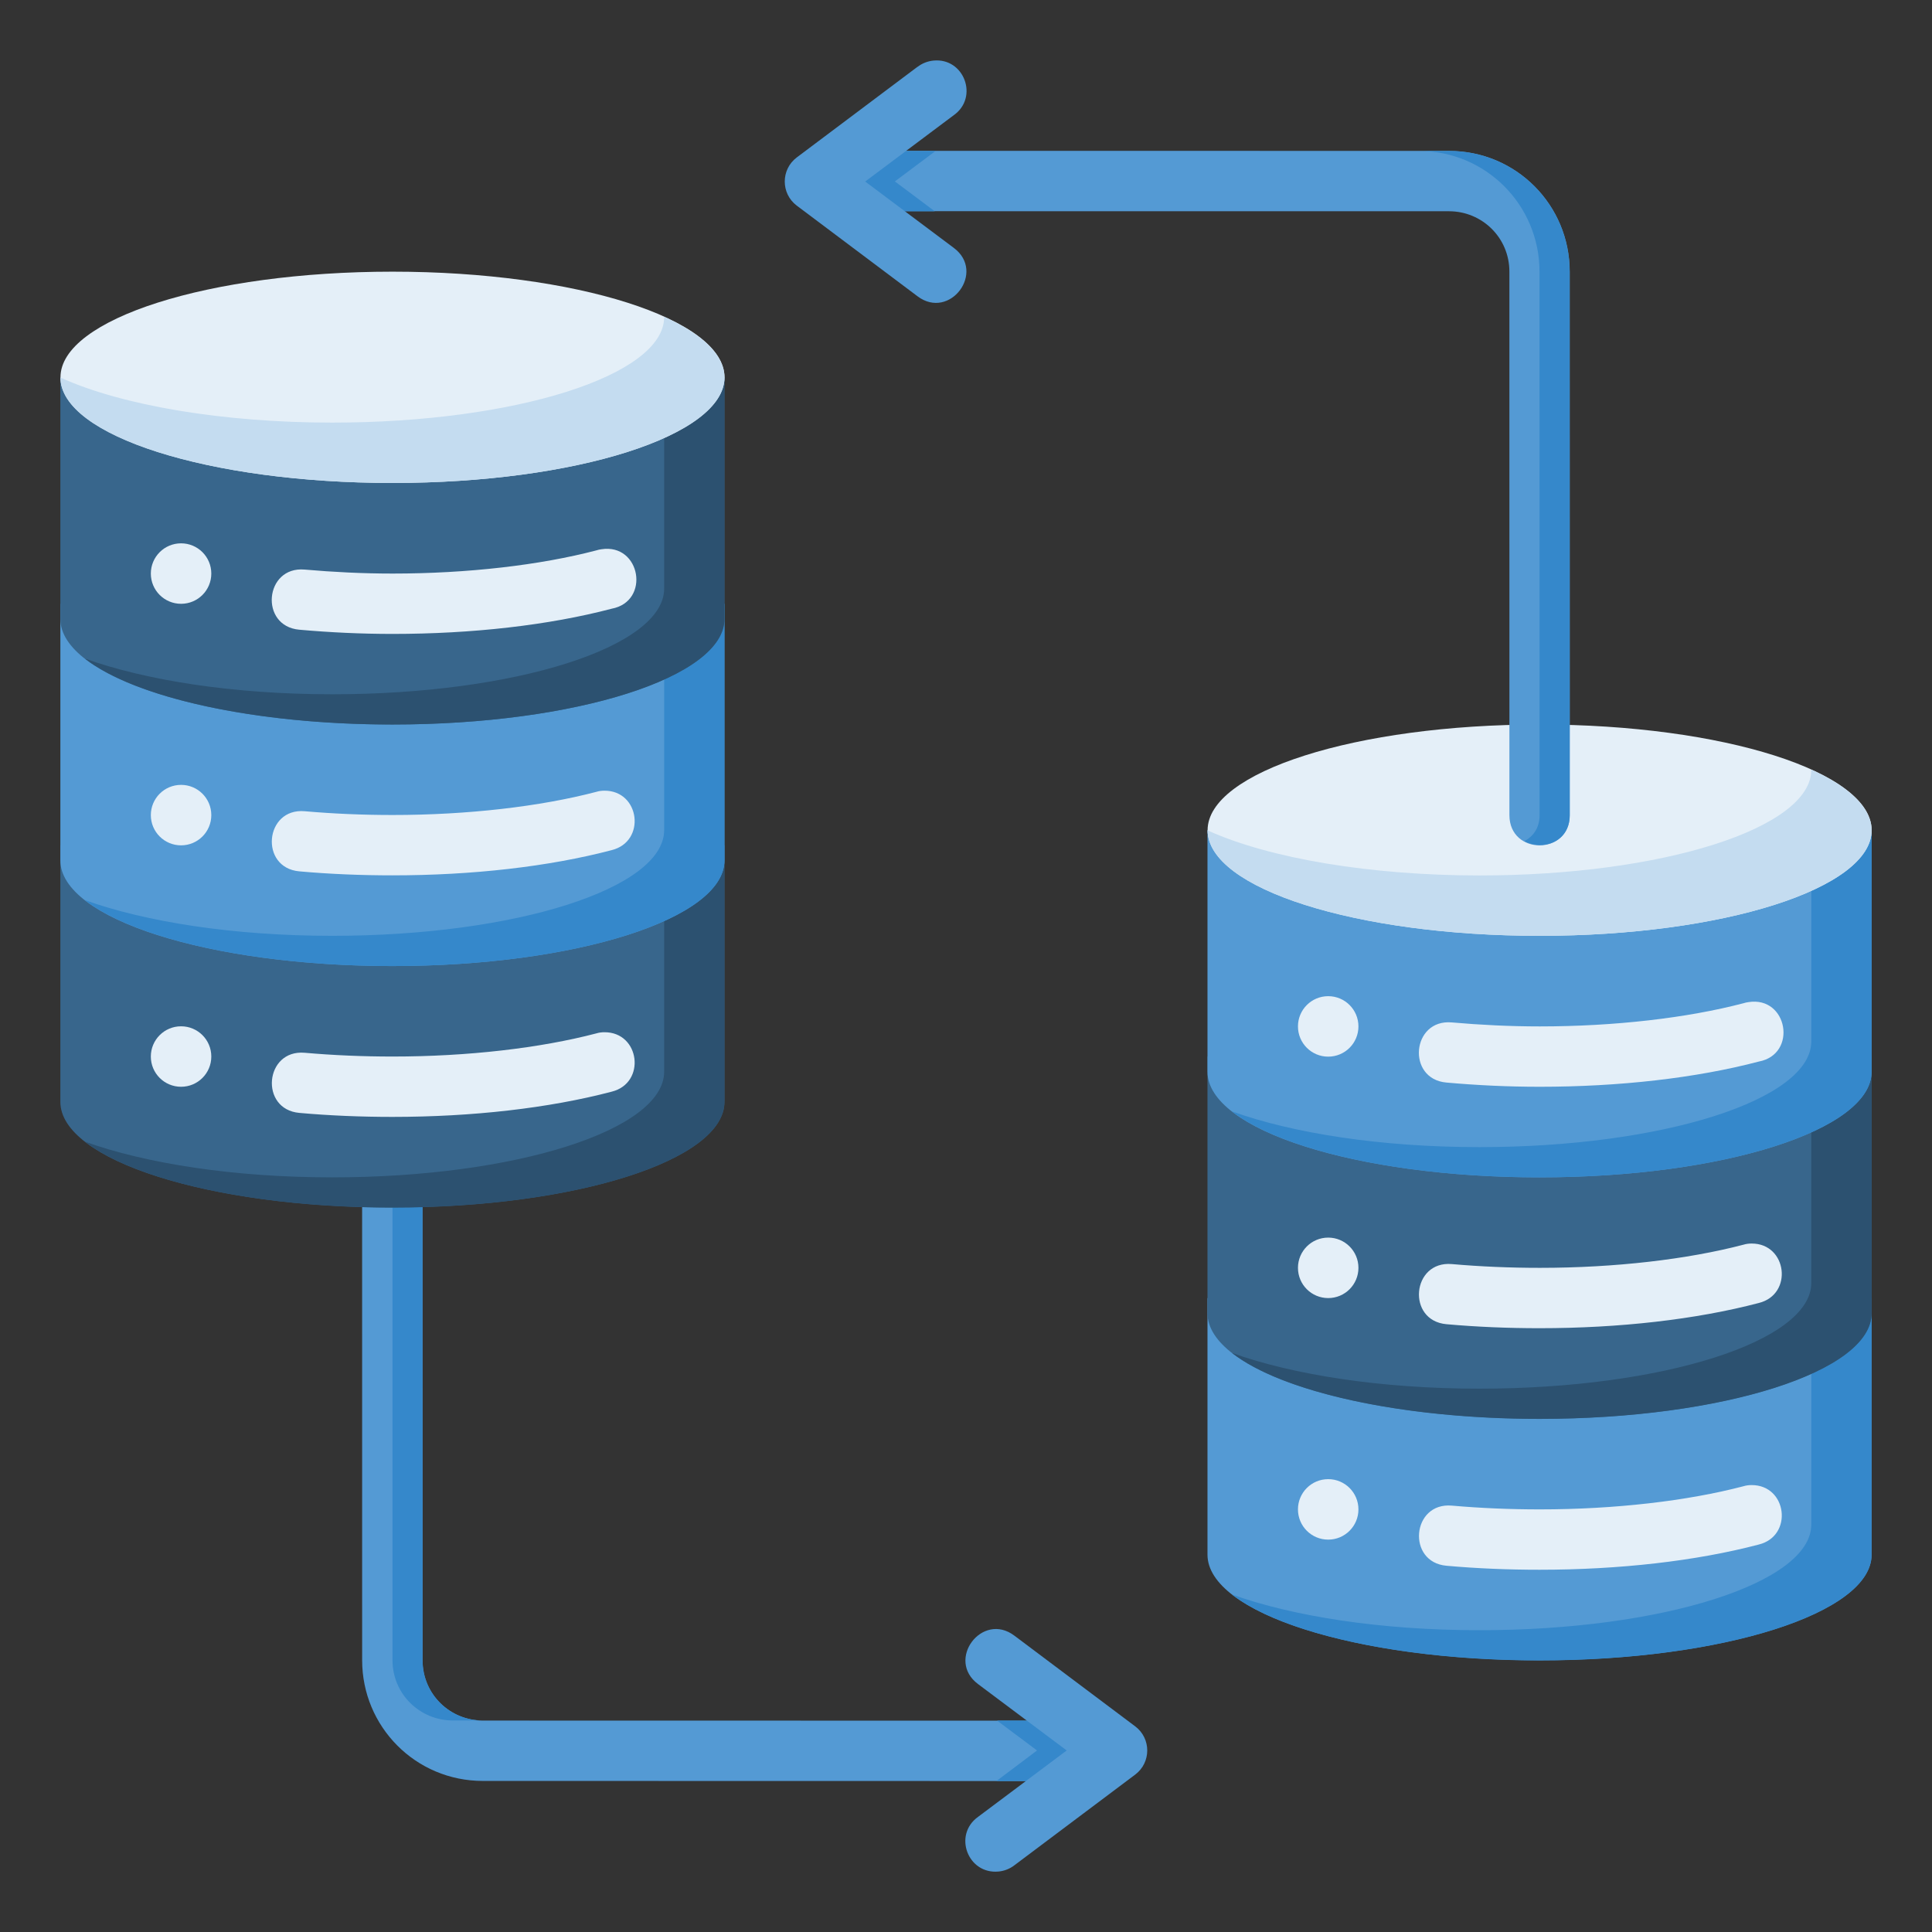
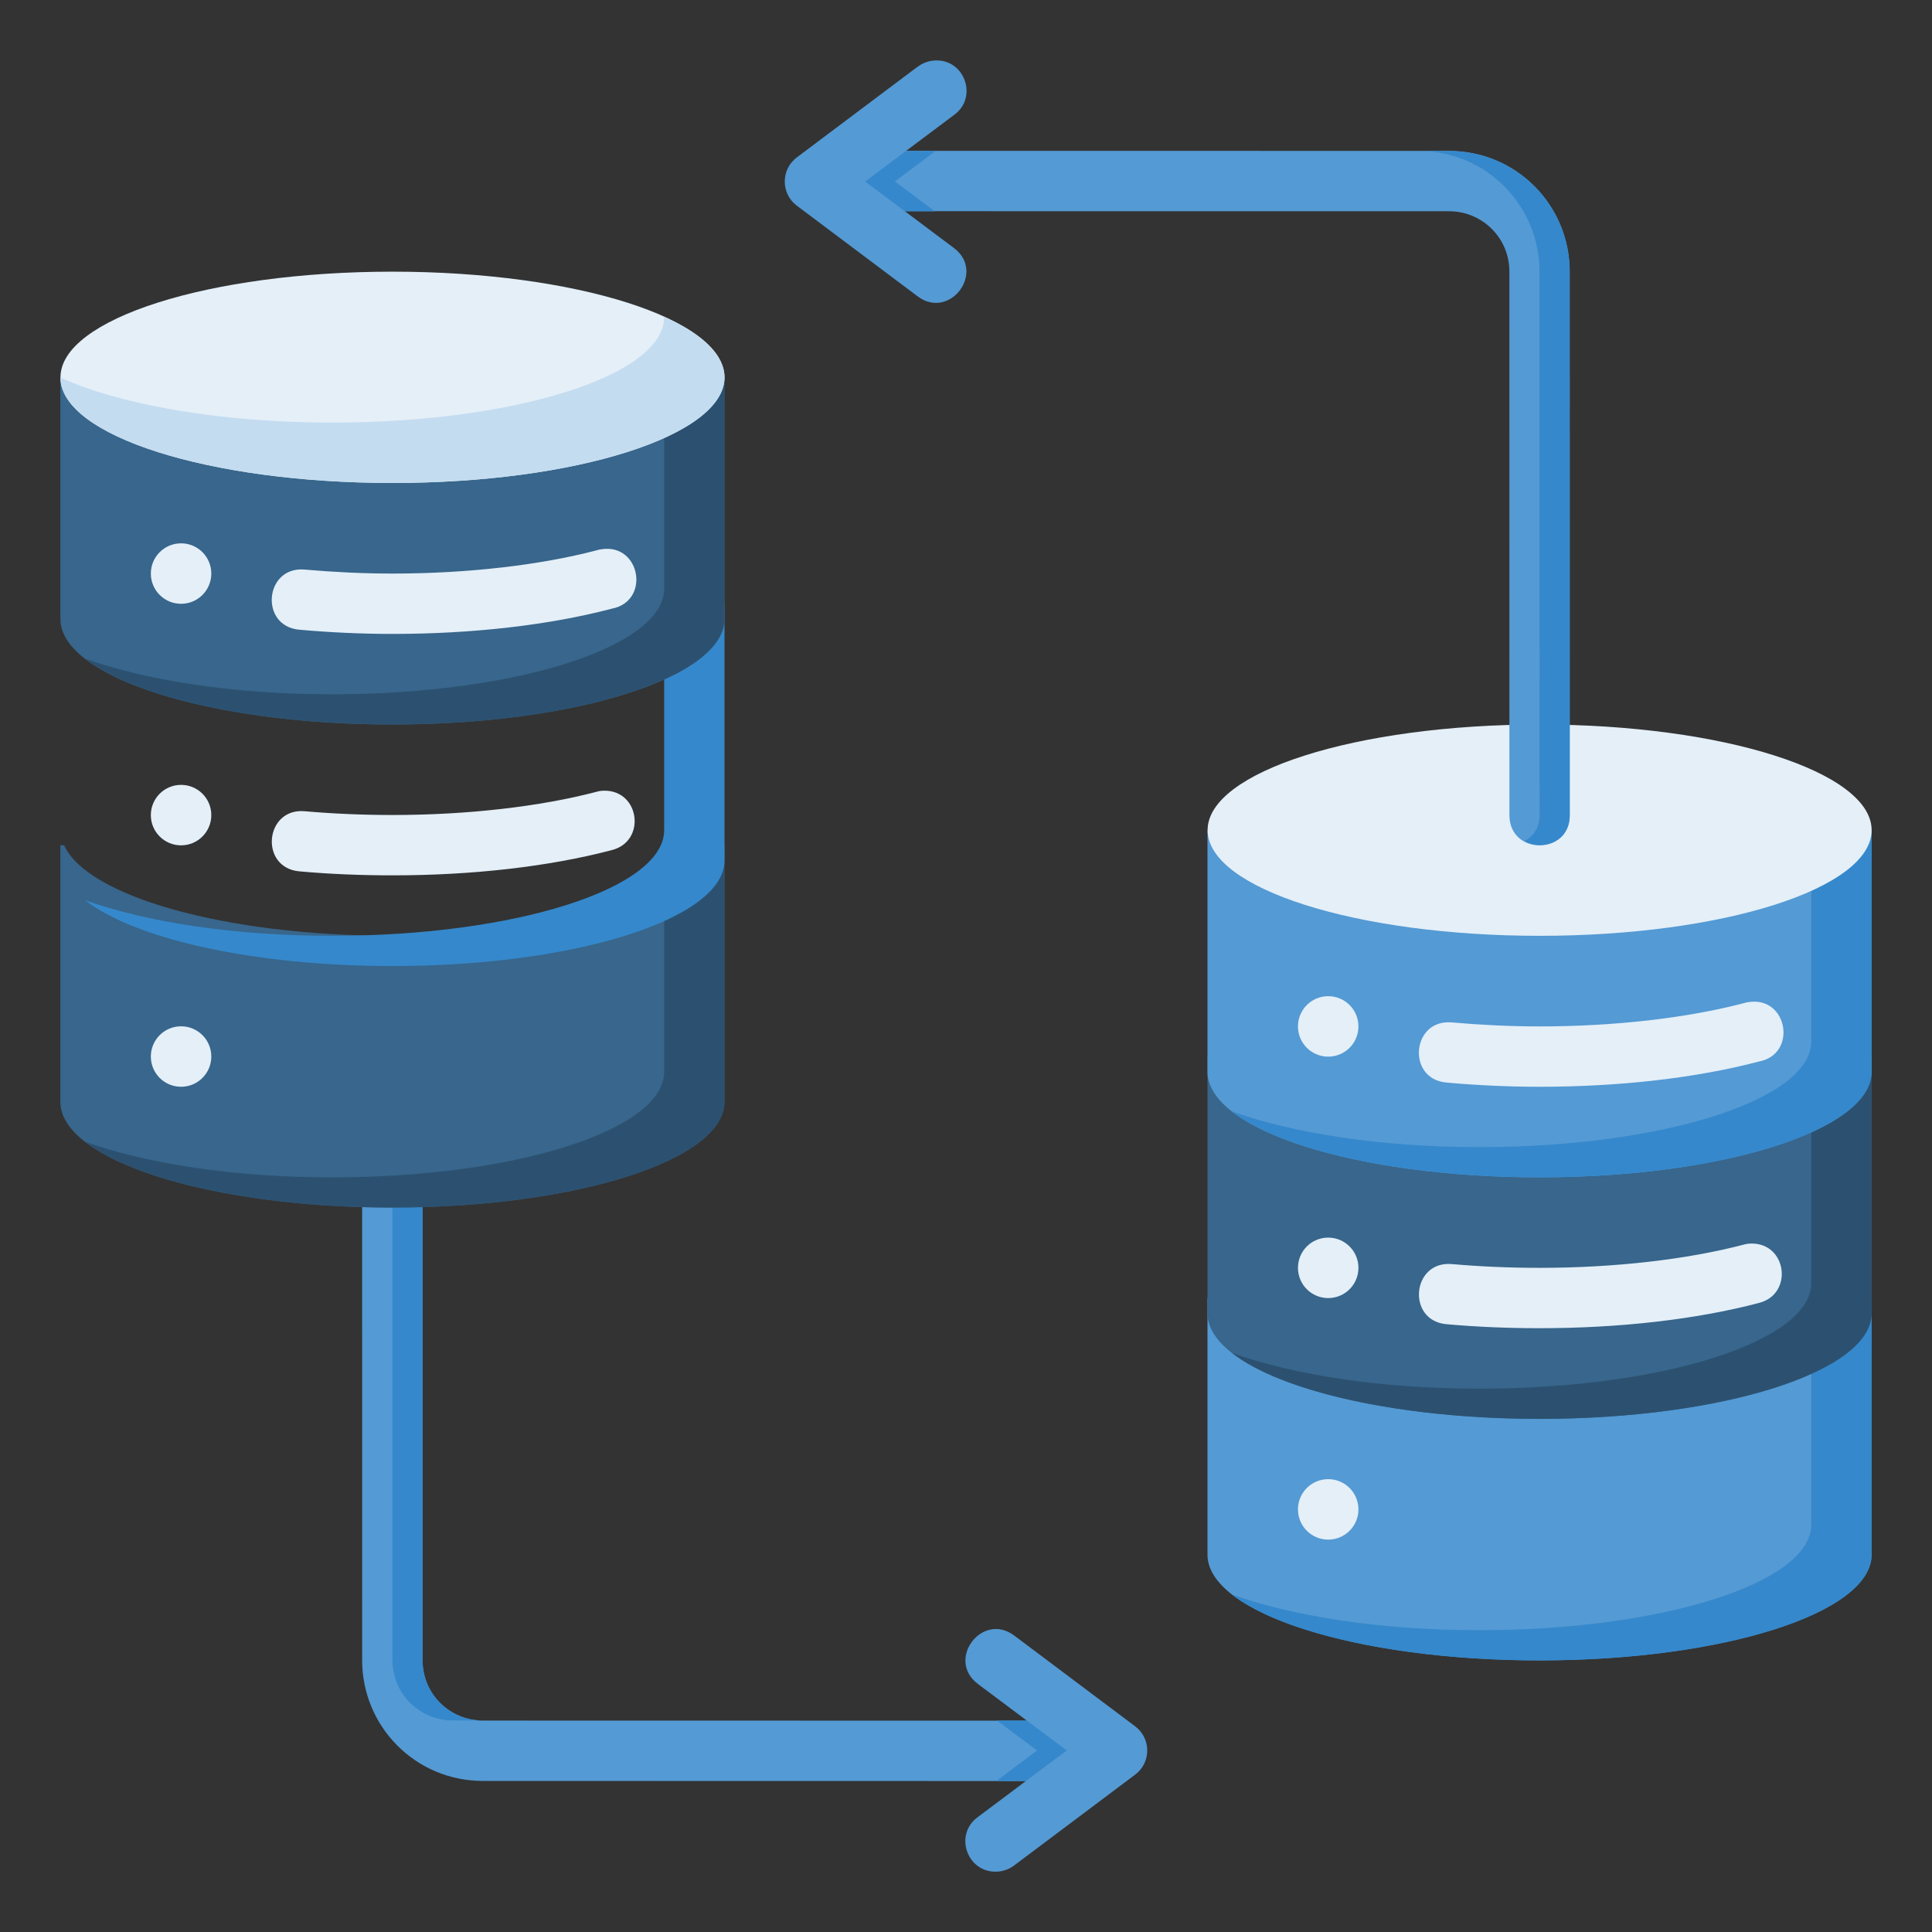
<svg xmlns="http://www.w3.org/2000/svg" width="64" height="64" viewBox="0 0 16.933 16.933">
  <rect x="0" y="0" width="16.933" height="16.933" fill="#333333" stroke="none" />
  <path d="m 9.524,15.61 c 0.353,3.4e-5 0.353,-0.529 0,-0.529 L 4.233,15.08 C 3.943,15.08 3.703,14.849 3.703,14.551 l -2.7e-4,-4.764 c -1e-5,-0.353 -0.529,-0.353 -0.529,0 l 2.6e-4,4.764 c 3e-5,0.582 0.468,1.058 1.058,1.058 z" style="line-height:normal;font-variant-ligatures:normal;font-variant-position:normal;font-variant-caps:normal;font-variant-numeric:normal;font-variant-alternates:normal;font-feature-settings:normal;text-indent:0;text-align:start;text-decoration-line:none;text-decoration-style:solid;text-decoration-color:#000;text-transform:none;text-orientation:mixed;white-space:normal;shape-padding:0;isolation:auto;mix-blend-mode:normal;solid-color:#000;solid-opacity:1" fill="#549ad4" color="#000" enable-background="accumulate" font-family="sans-serif" font-weight="400" overflow="visible" />
  <path style="line-height:normal;font-variant-ligatures:normal;font-variant-position:normal;font-variant-caps:normal;font-variant-numeric:normal;font-variant-alternates:normal;font-feature-settings:normal;text-indent:0;text-align:start;text-decoration-line:none;text-decoration-style:solid;text-decoration-color:#000;text-transform:none;text-orientation:mixed;white-space:normal;shape-padding:0;isolation:auto;mix-blend-mode:normal;solid-color:#000;solid-opacity:1" fill="#3588cb" d="M3.44 9.787v4.763c0.0.298.24.529.529.529H4.232C3.943 15.08 3.704 14.849 3.704 14.551l-.001-4.763zM9.524 15.08H8.739L9.089 15.342 8.733 15.61h.792z" color="#000" enable-background="accumulate" font-family="sans-serif" font-weight="400" overflow="visible" />
  <path d="m 8.752,16.403 c 0.051,-0.005 0.099,-0.024 0.139,-0.055 l 1.059,-0.795 c 0.14,-0.106 0.14,-0.316 0,-0.422 L 8.891,14.336 C 8.608,14.122 8.288,14.548 8.572,14.76 l 0.777,0.582 -0.777,0.582 c -0.22,0.158 -0.09,0.505 0.18,0.479 z" style="line-height:normal;font-variant-ligatures:normal;font-variant-position:normal;font-variant-caps:normal;font-variant-numeric:normal;font-variant-alternates:normal;font-feature-settings:normal;text-indent:0;text-align:start;text-decoration-line:none;text-decoration-style:solid;text-decoration-color:#000;text-transform:none;text-orientation:mixed;white-space:normal;shape-padding:0;isolation:auto;mix-blend-mode:normal;solid-color:#000;solid-opacity:1" fill="#549ad4" color="#000" enable-background="accumulate" font-family="sans-serif" font-weight="400" overflow="visible" />
  <path fill="#38668c" d="m 0.529,7.408 v 2.249 c 0,0.511 1.303,0.926 2.91,0.926 1.607,0 2.91,-0.415 2.91,-0.926 V 7.408 h -0.033 c -0.202,0.449 -1.412,0.794 -2.877,0.794 -1.466,0 -2.675,-0.345 -2.877,-0.794 z" />
  <path fill="#2c5170" d="M 6.317,7.408 C 6.251,7.554 6.072,7.686 5.821,7.801 v 1.592 c 0,0.511 -1.303,0.926 -2.91,0.926 -0.865,0 -1.634,-0.122 -2.167,-0.313 0.433,0.339 1.476,0.578 2.696,0.578 1.607,0 2.91,-0.415 2.91,-0.926 V 7.408 Z" />
-   <path fill="#549ad4" d="m 0.529,5.292 v 2.249 c 0,0.511 1.303,0.926 2.91,0.926 1.607,0 2.91,-0.415 2.91,-0.926 V 5.292 h -0.033 c -0.202,0.448 -1.412,0.794 -2.877,0.794 -1.466,0 -2.675,-0.345 -2.877,-0.794 z" />
  <path fill="#3588cb" d="M 6.317,5.292 C 6.251,5.437 6.072,5.569 5.821,5.684 v 1.592 c 0,0.511 -1.303,0.926 -2.91,0.926 -0.865,0 -1.634,-0.122 -2.167,-0.313 0.433,0.339 1.476,0.578 2.696,0.578 1.607,0 2.91,-0.415 2.91,-0.926 V 5.292 Z" />
  <path fill="#38668c" d="m 0.529,3.307 v 2.117 c 0,0.511 1.303,0.926 2.91,0.926 1.607,0 2.91,-0.415 2.91,-0.926 V 3.307 h -0.033 c -0.202,0.449 -1.412,0.794 -2.877,0.794 -1.466,0 -2.675,-0.345 -2.877,-0.794 z" />
  <path fill="#2c5170" d="M 6.317,3.309 C 6.251,3.455 6.072,3.587 5.821,3.702 v 1.457 c 0,0.511 -1.303,0.926 -2.91,0.926 -0.865,0 -1.634,-0.122 -2.167,-0.313 0.433,0.339 1.476,0.578 2.696,0.578 1.607,0 2.91,-0.415 2.91,-0.926 V 3.309 Z" />
  <path fill="#e4eff8" d="m 6.35,3.307 c 0,0.511 -1.303,0.926 -2.91,0.926 -1.607,0 -2.91,-0.415 -2.91,-0.926 0,-0.511 1.303,-0.926 2.91,-0.926 1.607,0 2.91,0.415 2.91,0.926 z" />
  <path fill="#c4dcf0" d="m 5.821,2.777 c 1.4e-6,5.332e-4 1.4e-6,0.001 0,0.002 C 5.821,3.29 4.518,3.704 2.91,3.704 1.962,3.704 1.073,3.556 0.529,3.309 0.532,3.82 1.834,4.233 3.44,4.233 5.047,4.233 6.35,3.819 6.35,3.307 6.349,3.117 6.164,2.932 5.821,2.777 Z" />
  <path fill="#549ad4" d="m 10.583,11.377 v 2.249 c 0,0.511 1.303,0.926 2.91,0.926 1.607,0 2.91,-0.415 2.91,-0.926 v -2.249 h -0.033 c -0.202,0.448 -1.412,0.794 -2.877,0.794 -1.466,0 -2.675,-0.345 -2.877,-0.794 z" />
  <path fill="#3588cb" d="m 16.371,11.377 c -0.066,0.145 -0.245,0.277 -0.496,0.393 v 1.592 c 0,0.511 -1.303,0.926 -2.91,0.926 -0.865,0 -1.634,-0.122 -2.167,-0.313 0.433,0.339 1.476,0.578 2.696,0.578 1.607,0 2.91,-0.415 2.91,-0.926 v -2.249 z" />
  <path fill="#38668c" d="m 10.583,9.26 v 2.249 c 0,0.511 1.303,0.926 2.91,0.926 1.607,0 2.91,-0.415 2.91,-0.926 V 9.26 h -0.033 c -0.202,0.449 -1.412,0.794 -2.877,0.794 -1.466,0 -2.675,-0.345 -2.877,-0.794 z" />
  <path fill="#2c5170" d="m 16.371,9.26 c -0.066,0.145 -0.245,0.277 -0.496,0.393 v 1.592 c 0,0.511 -1.303,0.926 -2.91,0.926 -0.865,0 -1.634,-0.122 -2.167,-0.313 0.433,0.339 1.476,0.578 2.696,0.578 1.607,0 2.91,-0.415 2.91,-0.926 V 9.26 Z" />
  <path fill="#e4eff8" d="m 11.906,11.112 c 0,0.146 -0.118,0.265 -0.265,0.265 -0.146,-1e-6 -0.265,-0.118 -0.265,-0.265 0,-0.146 0.118,-0.265 0.265,-0.265 0.146,10e-7 0.265,0.118 0.265,0.265 z" />
  <path d="m 13.495,11.641 c 0.696,10e-7 1.369,-0.076 1.92,-0.221 0.304,-0.075 0.249,-0.523 -0.064,-0.521 -0.024,7.7e-5 -0.047,0.003 -0.07,0.01 -0.492,0.129 -1.128,0.203 -1.785,0.203 -0.261,-1.2e-5 -0.521,-0.011 -0.771,-0.033 -0.352,-0.031 -0.399,0.496 -0.047,0.527 0.267,0.024 0.542,0.035 0.818,0.035 z" style="line-height:normal;font-variant-ligatures:normal;font-variant-position:normal;font-variant-caps:normal;font-variant-numeric:normal;font-variant-alternates:normal;font-feature-settings:normal;text-indent:0;text-align:start;text-decoration-line:none;text-decoration-style:solid;text-decoration-color:#000;text-transform:none;text-orientation:mixed;white-space:normal;shape-padding:0;isolation:auto;mix-blend-mode:normal;solid-color:#000;solid-opacity:1" fill="#e4eff8" color="#000" enable-background="accumulate" font-family="sans-serif" font-weight="400" overflow="visible" />
  <path fill="#e4eff8" d="m 11.906,13.229 c 0,0.146 -0.118,0.265 -0.265,0.265 -0.146,-10e-7 -0.265,-0.118 -0.265,-0.265 0,-0.146 0.118,-0.265 0.265,-0.265 0.146,10e-7 0.265,0.118 0.265,0.265 z" />
-   <path d="m 13.495,13.758 c 0.696,10e-7 1.369,-0.076 1.92,-0.221 0.304,-0.075 0.249,-0.523 -0.064,-0.521 -0.024,7.7e-5 -0.047,0.003 -0.07,0.01 -0.492,0.129 -1.128,0.203 -1.785,0.203 -0.261,-1.1e-5 -0.521,-0.011 -0.771,-0.033 -0.352,-0.031 -0.398,0.496 -0.047,0.527 0.267,0.024 0.542,0.035 0.818,0.035 z" style="line-height:normal;font-variant-ligatures:normal;font-variant-position:normal;font-variant-caps:normal;font-variant-numeric:normal;font-variant-alternates:normal;font-feature-settings:normal;text-indent:0;text-align:start;text-decoration-line:none;text-decoration-style:solid;text-decoration-color:#000;text-transform:none;text-orientation:mixed;white-space:normal;shape-padding:0;isolation:auto;mix-blend-mode:normal;solid-color:#000;solid-opacity:1" fill="#e4eff8" color="#000" enable-background="accumulate" font-family="sans-serif" font-weight="400" overflow="visible" />
  <path fill="#549ad4" d="m 10.583,7.276 v 2.117 c 0,0.511 1.303,0.926 2.91,0.926 1.607,0 2.91,-0.415 2.91,-0.926 V 7.276 h -0.033 c -0.202,0.449 -1.412,0.794 -2.877,0.794 -1.466,0 -2.675,-0.345 -2.877,-0.794 z" />
-   <path fill="#e4eff8" d="m 11.906,8.996 c 0,0.146 -0.118,0.265 -0.265,0.265 -0.146,-1e-6 -0.265,-0.118 -0.265,-0.265 0,-0.146 0.118,-0.265 0.265,-0.265 0.146,10e-7 0.265,0.118 0.265,0.265 z" />
+   <path fill="#e4eff8" d="m 11.906,8.996 c 0,0.146 -0.118,0.265 -0.265,0.265 -0.146,-1e-6 -0.265,-0.118 -0.265,-0.265 0,-0.146 0.118,-0.265 0.265,-0.265 0.146,10e-7 0.265,0.118 0.265,0.265 " />
  <path d="m 13.495,8.996 c -0.261,-1e-6 -0.521,-0.013 -0.771,-0.035 -0.352,-0.031 -0.398,0.496 -0.047,0.527 0.267,0.024 0.542,0.037 0.818,0.037 0.696,0 1.369,-0.076 1.92,-0.221 0.342,-0.064 0.254,-0.575 -0.09,-0.521 -0.015,0.002 -0.03,0.005 -0.045,0.01 -0.492,0.129 -1.128,0.203 -1.785,0.203 z" style="line-height:normal;font-variant-ligatures:normal;font-variant-position:normal;font-variant-caps:normal;font-variant-numeric:normal;font-variant-alternates:normal;font-feature-settings:normal;text-indent:0;text-align:start;text-decoration-line:none;text-decoration-style:solid;text-decoration-color:#000;text-transform:none;text-orientation:mixed;white-space:normal;shape-padding:0;isolation:auto;mix-blend-mode:normal;solid-color:#000;solid-opacity:1" fill="#e4eff8" color="#000" enable-background="accumulate" font-family="sans-serif" font-weight="400" overflow="visible" />
  <path fill="#3588cb" d="m 16.371,7.278 c -0.066,0.145 -0.245,0.277 -0.496,0.393 v 1.457 c 0,0.511 -1.303,0.926 -2.91,0.926 -0.865,0 -1.634,-0.122 -2.167,-0.313 0.433,0.339 1.476,0.578 2.696,0.578 1.607,0 2.91,-0.415 2.91,-0.926 V 7.278 Z" />
  <path fill="#e4eff8" d="m 16.404,7.276 c 0,0.511 -1.303,0.926 -2.91,0.926 -1.607,10e-8 -2.91,-0.415 -2.91,-0.926 0,-0.511 1.303,-0.926 2.91,-0.926 1.607,1e-7 2.91,0.415 2.91,0.926 z" />
-   <path fill="#c4dcf0" d="m 15.875,6.745 c 10e-7,5.333e-4 10e-7,0.001 0,0.002 1.08e-4,0.511 -1.303,0.926 -2.91,0.926 -0.949,-3.993e-4 -1.837,-0.148 -2.381,-0.395 0.003,0.511 1.305,0.924 2.91,0.924 1.607,-1.2e-6 2.911,-0.415 2.91,-0.926 C 16.403,7.086 16.218,6.901 15.875,6.745 Z" />
  <path style="line-height:normal;font-variant-ligatures:normal;font-variant-position:normal;font-variant-caps:normal;font-variant-numeric:normal;font-variant-alternates:normal;font-feature-settings:normal;text-indent:0;text-align:start;text-decoration-line:none;text-decoration-style:solid;text-decoration-color:#000;text-transform:none;text-orientation:mixed;white-space:normal;shape-padding:0;isolation:auto;mix-blend-mode:normal;solid-color:#000;solid-opacity:1" fill="#549ad4" d="m 7.408,1.322 c -0.353,-3.5e-5 -0.353,0.529 0,0.529 l 5.292,5.21e-4 c 0.289,2.9e-5 0.529,0.231 0.529,0.529 l 2.6e-4,4.764 c 2e-5,0.353 0.529,0.353 0.529,0 l -2.6e-4,-4.764 c -3e-5,-0.582 -0.468,-1.058 -1.058,-1.058 z" color="#000" enable-background="accumulate" font-family="sans-serif" font-weight="400" overflow="visible" />
  <path style="line-height:normal;font-variant-ligatures:normal;font-variant-position:normal;font-variant-caps:normal;font-variant-numeric:normal;font-variant-alternates:normal;font-feature-settings:normal;text-indent:0;text-align:start;text-decoration-line:none;text-decoration-style:solid;text-decoration-color:#000;text-transform:none;text-orientation:mixed;white-space:normal;shape-padding:0;isolation:auto;mix-blend-mode:normal;solid-color:#000;solid-opacity:1" fill="#3588cb" d="M 7.408,1.852 H 8.193 L 7.843,1.59 8.2,1.323 H 7.408 Z" color="#000" enable-background="accumulate" font-family="sans-serif" font-weight="400" overflow="visible" />
  <path style="line-height:normal;font-variant-ligatures:normal;font-variant-position:normal;font-variant-caps:normal;font-variant-numeric:normal;font-variant-alternates:normal;font-feature-settings:normal;text-indent:0;text-align:start;text-decoration-line:none;text-decoration-style:solid;text-decoration-color:#000;text-transform:none;text-orientation:mixed;white-space:normal;shape-padding:0;isolation:auto;mix-blend-mode:normal;solid-color:#000;solid-opacity:1" fill="#549ad4" d="m 8.042,0.585 -1.059,0.795 c -0.14,0.106 -0.14,0.316 0,0.422 l 1.059,0.795 C 8.324,2.809 8.643,2.385 8.36,2.173 L 7.583,1.591 8.36,1.009 C 8.58,0.852 8.45,0.504 8.181,0.531 c -0.051,0.005 -0.099,0.024 -0.139,0.055 z" color="#000" enable-background="accumulate" font-family="sans-serif" font-weight="400" overflow="visible" />
  <path style="line-height:normal;font-variant-ligatures:normal;font-variant-position:normal;font-variant-caps:normal;font-variant-numeric:normal;font-variant-alternates:normal;font-feature-settings:normal;text-indent:0;text-align:start;text-decoration-line:none;text-decoration-style:solid;text-decoration-color:#000;text-transform:none;text-orientation:mixed;white-space:normal;shape-padding:0;isolation:auto;mix-blend-mode:normal;solid-color:#000;solid-opacity:1" fill="#3588cb" d="m 12.435,1.323 c 0.59,5.8e-5 1.058,0.476 1.058,1.058 l 5.3e-4,4.764 c 0,0.114 -0.058,0.187 -0.133,0.227 0.157,0.085 0.397,0.012 0.397,-0.227 l -5.3e-4,-4.764 c -3e-5,-0.582 -0.468,-1.058 -1.058,-1.058 z" color="#000" enable-background="accumulate" font-family="sans-serif" font-weight="400" overflow="visible" />
  <path fill="#e4eff8" d="m 1.852,7.144 c 0,0.146 -0.118,0.265 -0.265,0.265 -0.146,-1e-6 -0.265,-0.118 -0.265,-0.265 0,-0.146 0.118,-0.265 0.265,-0.265 0.146,1e-6 0.265,0.118 0.265,0.265 z" />
  <path style="line-height:normal;font-variant-ligatures:normal;font-variant-position:normal;font-variant-caps:normal;font-variant-numeric:normal;font-variant-alternates:normal;font-feature-settings:normal;text-indent:0;text-align:start;text-decoration-line:none;text-decoration-style:solid;text-decoration-color:#000;text-transform:none;text-orientation:mixed;white-space:normal;shape-padding:0;isolation:auto;mix-blend-mode:normal;solid-color:#000;solid-opacity:1" fill="#e4eff8" d="m 3.441,7.672 c 0.696,10e-7 1.369,-0.076 1.92,-0.221 0.304,-0.075 0.249,-0.523 -0.064,-0.521 -0.024,7.7e-5 -0.047,0.003 -0.07,0.01 -0.492,0.129 -1.128,0.203 -1.785,0.203 -0.261,-1.2e-5 -0.521,-0.011 -0.771,-0.033 -0.352,-0.031 -0.399,0.496 -0.047,0.527 0.267,0.024 0.542,0.035 0.818,0.035 z" color="#000" enable-background="accumulate" font-family="sans-serif" font-weight="400" overflow="visible" />
  <path fill="#e4eff8" d="m 1.852,9.26 c 0,0.146 -0.118,0.265 -0.265,0.265 -0.146,-1e-6 -0.265,-0.118 -0.265,-0.265 0,-0.146 0.118,-0.265 0.265,-0.265 0.146,1e-6 0.265,0.118 0.265,0.265 z" />
-   <path style="line-height:normal;font-variant-ligatures:normal;font-variant-position:normal;font-variant-caps:normal;font-variant-numeric:normal;font-variant-alternates:normal;font-feature-settings:normal;text-indent:0;text-align:start;text-decoration-line:none;text-decoration-style:solid;text-decoration-color:#000;text-transform:none;text-orientation:mixed;white-space:normal;shape-padding:0;isolation:auto;mix-blend-mode:normal;solid-color:#000;solid-opacity:1" fill="#e4eff8" d="m 3.441,9.789 c 0.696,10e-7 1.369,-0.076 1.92,-0.221 0.304,-0.075 0.249,-0.523 -0.064,-0.521 -0.024,7.7e-5 -0.047,0.003 -0.07,0.01 -0.492,0.129 -1.128,0.203 -1.785,0.203 -0.261,-1.1e-5 -0.521,-0.011 -0.771,-0.033 -0.352,-0.031 -0.398,0.496 -0.047,0.527 0.267,0.024 0.542,0.035 0.818,0.035 z" color="#000" enable-background="accumulate" font-family="sans-serif" font-weight="400" overflow="visible" />
  <path fill="#e4eff8" d="m 1.852,5.027 c 0,0.146 -0.118,0.265 -0.265,0.265 -0.146,-10e-7 -0.265,-0.118 -0.265,-0.265 0,-0.146 0.118,-0.265 0.265,-0.265 0.146,1e-6 0.265,0.118 0.265,0.265 z" />
  <path style="line-height:normal;font-variant-ligatures:normal;font-variant-position:normal;font-variant-caps:normal;font-variant-numeric:normal;font-variant-alternates:normal;font-feature-settings:normal;text-indent:0;text-align:start;text-decoration-line:none;text-decoration-style:solid;text-decoration-color:#000;text-transform:none;text-orientation:mixed;white-space:normal;shape-padding:0;isolation:auto;mix-blend-mode:normal;solid-color:#000;solid-opacity:1" fill="#e4eff8" d="m 3.441,5.027 c -0.261,-1e-6 -0.521,-0.013 -0.771,-0.035 -0.352,-0.031 -0.398,0.496 -0.047,0.527 0.267,0.024 0.542,0.037 0.818,0.037 0.696,0 1.369,-0.076 1.92,-0.221 0.342,-0.064 0.254,-0.575 -0.09,-0.521 -0.015,0.002 -0.03,0.005 -0.045,0.01 -0.492,0.129 -1.128,0.203 -1.785,0.203 z" color="#000" enable-background="accumulate" font-family="sans-serif" font-weight="400" overflow="visible" />
</svg>